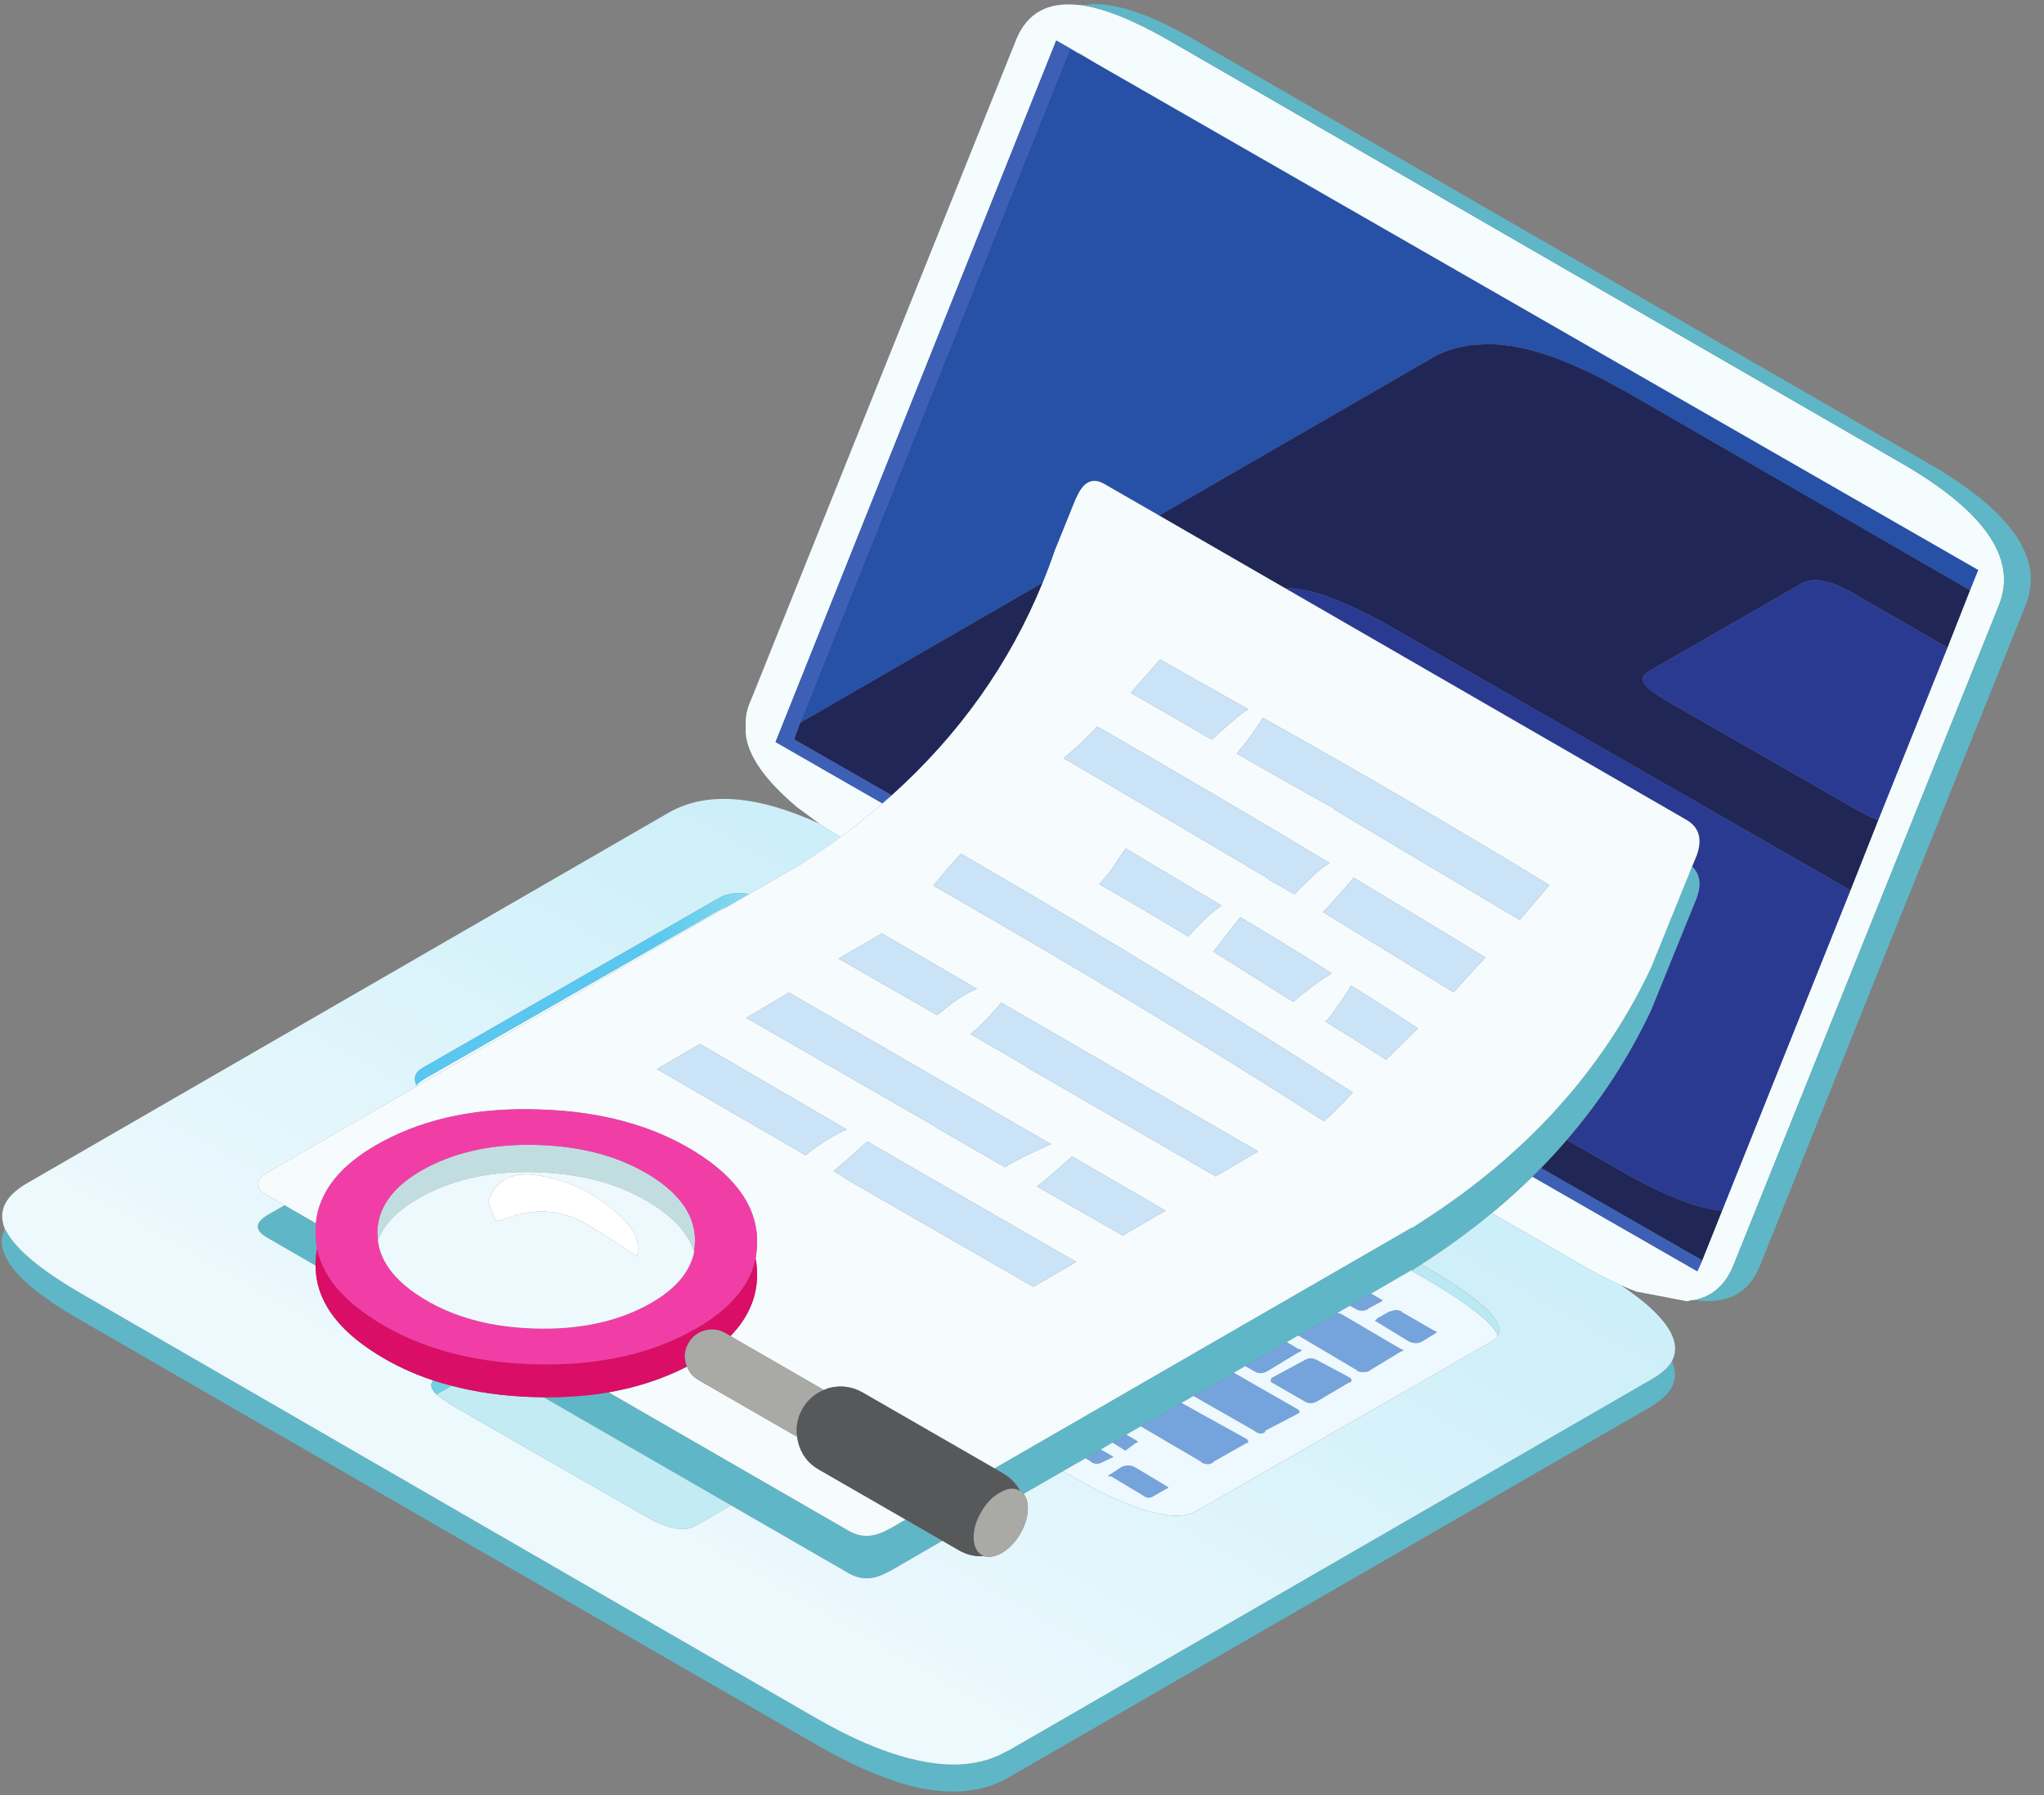
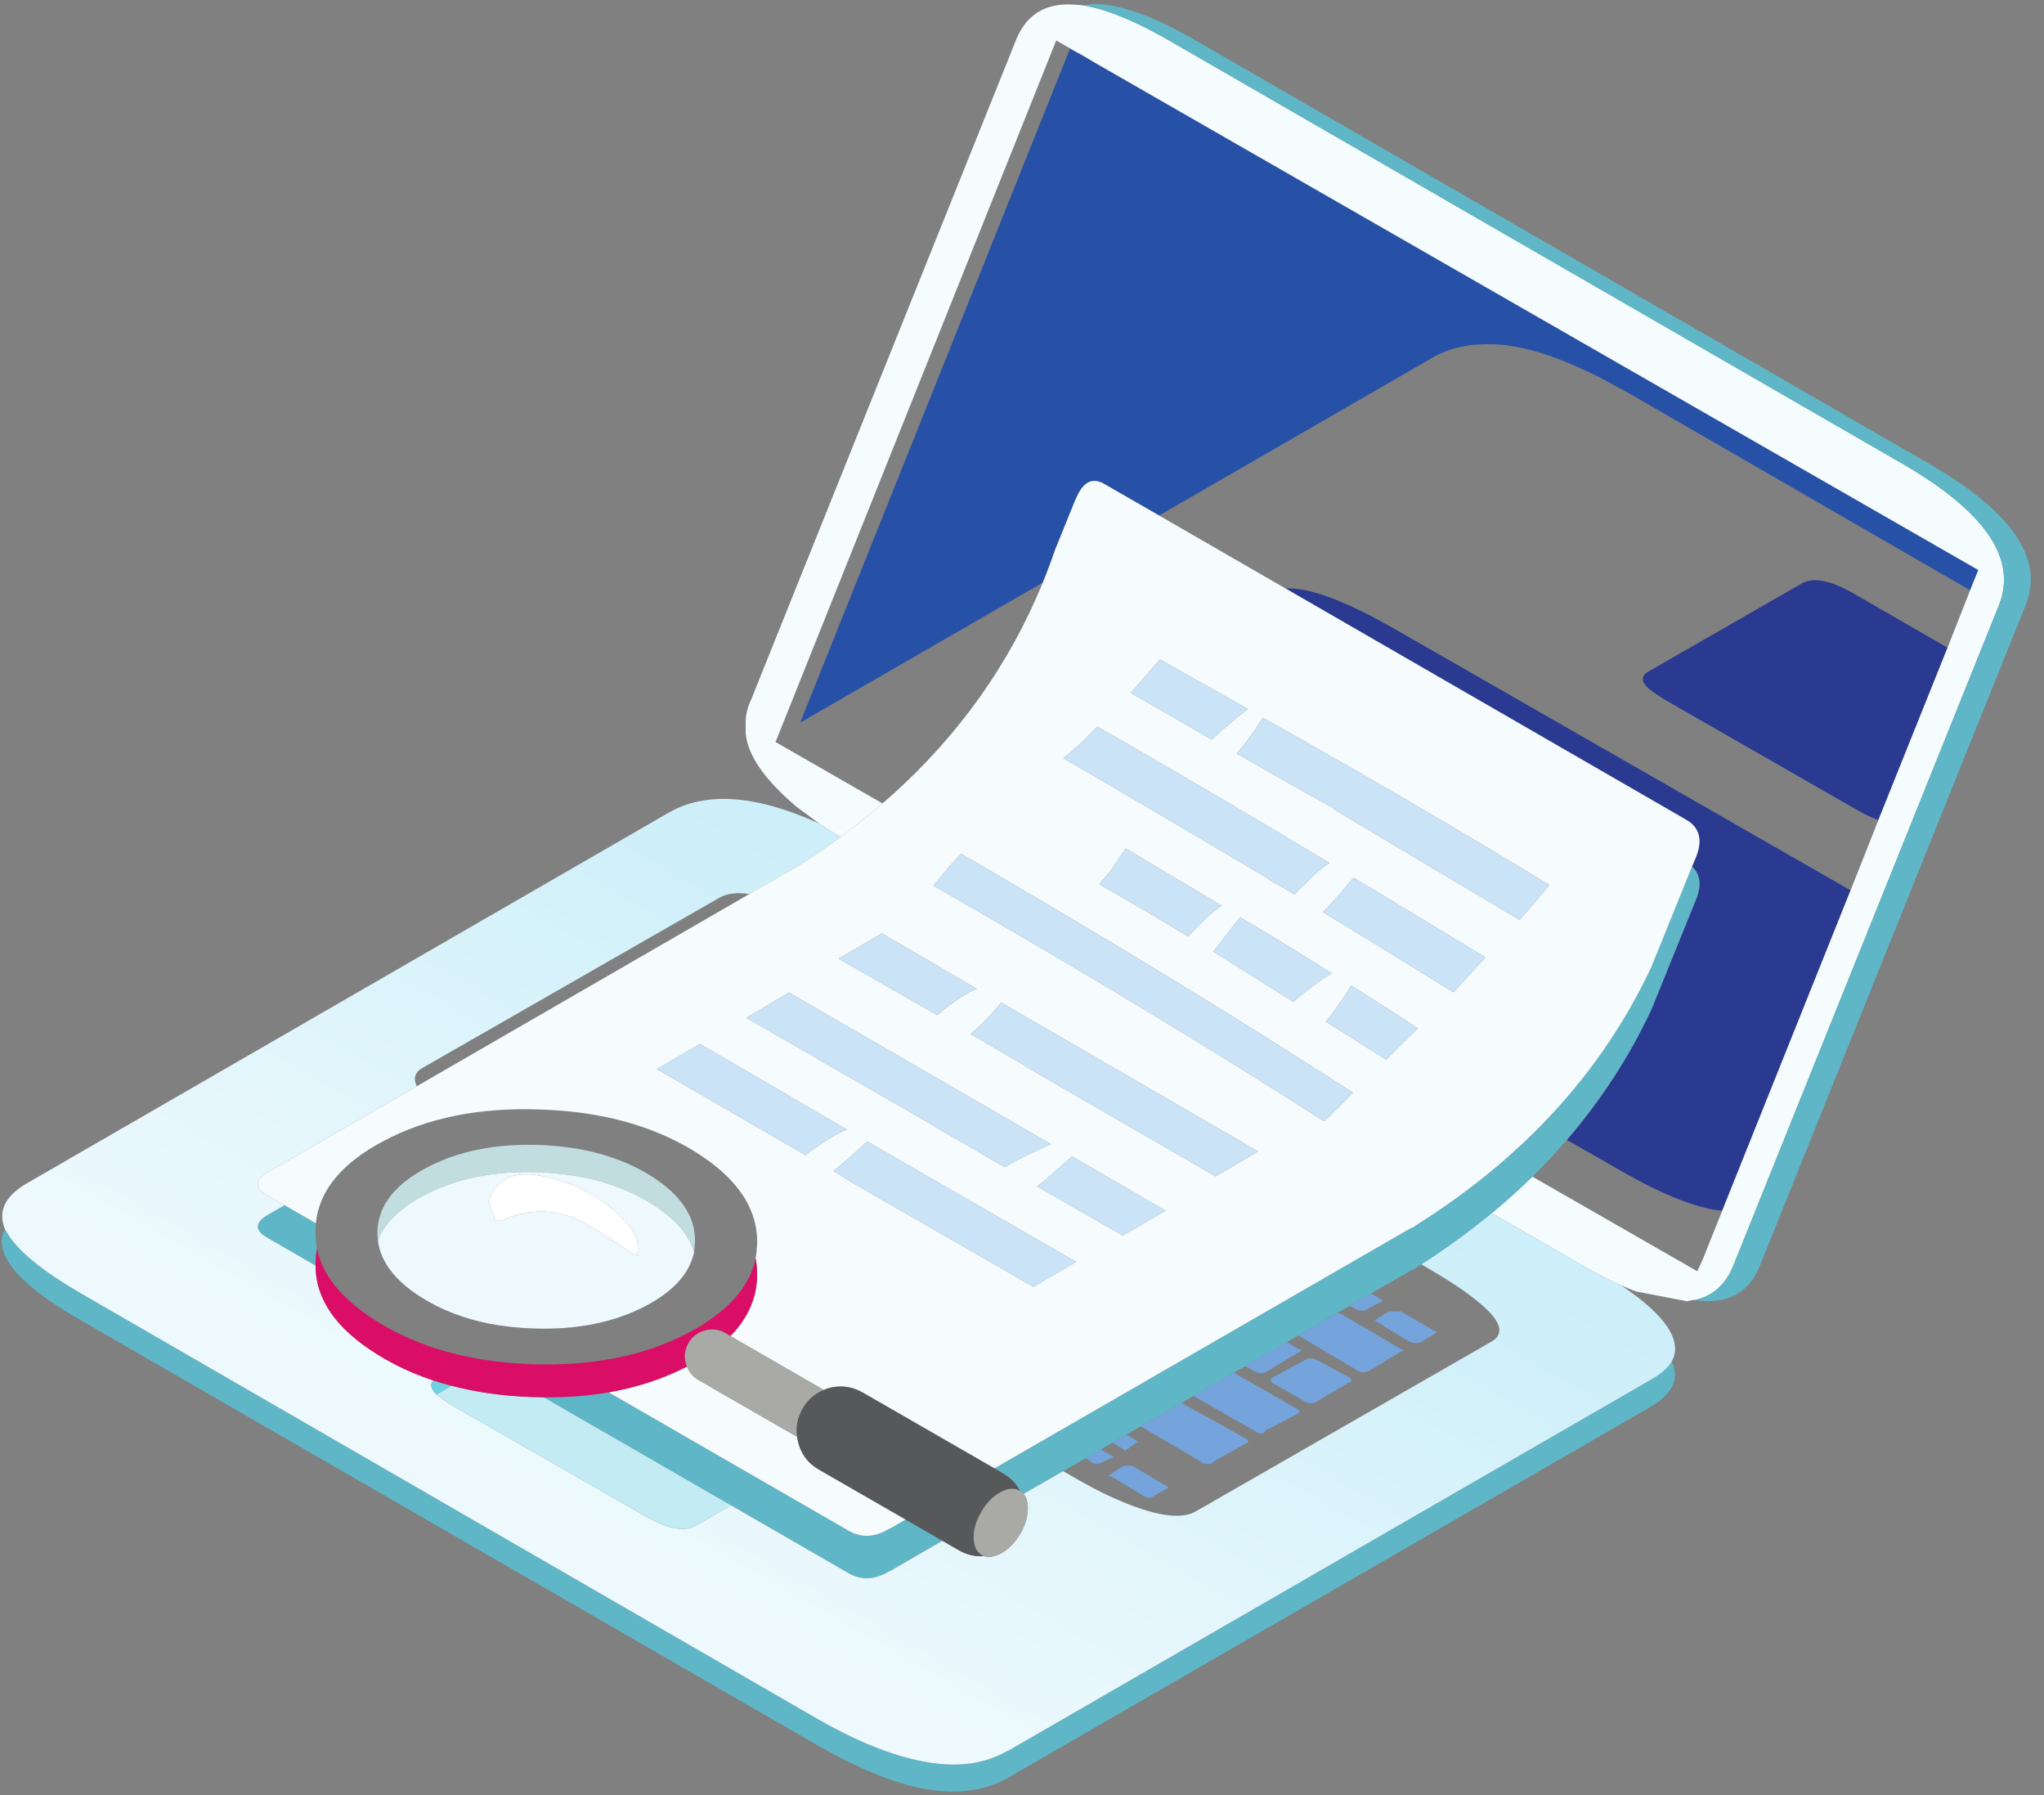
<svg xmlns="http://www.w3.org/2000/svg" xmlns:xlink="http://www.w3.org/1999/xlink" height="306.3" preserveAspectRatio="xMidYMid meet" version="1.0" viewBox="-0.3 -0.7 348.8 306.3" width="348.8" zoomAndPan="magnify">
  <rect x="-0.3" y="-0.7" width="348.8" height="306.3" fill="#808080" stroke="none" />
  <defs>
    <clipPath id="a">
      <path d="M 0 135 L 286 135 L 286 301 L 0 301 Z M 0 135" />
    </clipPath>
    <clipPath id="b">
      <path d="M 255.293 227.199 C 256.094 225.863 255.078 224.016 252.242 221.648 C 250.176 219.883 247.094 217.816 242.992 215.449 L 242.242 215.023 C 246.527 212.277 250.539 209.359 254.27 206.273 L 269.395 215 C 271.895 216.465 274.211 217.664 276.344 218.598 C 283.977 223.73 286.859 228.047 284.992 231.547 C 284.328 232.684 283.16 233.715 281.492 234.648 L 171.742 298 L 171.645 298 C 167.211 300.598 161.695 301.047 155.094 299.348 C 150.328 298.184 144.961 295.883 138.992 292.449 L 13.742 220.098 C 6.812 216.098 2.492 212.531 0.793 209.398 C 0.727 209.297 0.645 209.164 0.543 209 C -0.156 207.297 -0.074 205.73 0.793 204.297 C 1.461 203.23 2.562 202.23 4.094 201.297 L 113.895 137.898 C 120.262 134.297 128.793 134.934 139.492 139.797 C 140.617 140.582 141.836 141.348 143.145 142.098 C 140.945 143.711 138.66 145.277 136.293 146.797 L 127.57 151.824 C 125.426 151.52 123.734 151.73 122.492 152.449 L 71.793 181.5 C 70.559 182.199 70.211 183.184 70.742 184.449 C 70.77 184.504 70.797 184.562 70.82 184.625 L 45.695 199.148 C 43.195 200.516 43.027 201.848 45.195 203.148 L 48.27 204.922 L 45.695 206.398 C 43.195 207.766 43.027 209.098 45.195 210.398 L 53.543 215.223 C 53.562 220.965 57.062 226.004 64.043 230.348 C 66.98 232.184 70.18 233.676 73.645 234.824 C 73.031 235.48 73.215 236.273 74.195 237.199 C 74.828 237.73 75.762 238.383 76.992 239.148 L 109.945 258.047 C 113.609 260.113 116.379 260.664 118.242 259.699 L 124.445 256.125 L 144.492 267.699 C 146.66 268.965 148.961 268.863 151.395 267.398 L 151.492 267.398 L 160.52 262.172 L 163.344 263.797 C 164.676 264.566 166.094 264.898 167.594 264.797 C 168.395 265.066 169.359 264.914 170.492 264.348 C 171.762 263.648 172.844 262.566 173.742 261.098 C 174.645 259.566 175.094 258.066 175.094 256.598 C 175.094 255.535 174.852 254.727 174.367 254.172 L 181.117 250.297 L 181.742 250.648 C 183.844 251.883 185.812 252.965 187.645 253.898 C 195.477 257.699 200.828 258.797 203.691 257.199 L 254.293 228.148 C 254.793 227.848 255.129 227.531 255.293 227.199" />
    </clipPath>
    <clipPath id="d">
      <path d="M 70 151 L 256 151 L 256 228 L 70 228 Z M 70 151" />
    </clipPath>
    <clipPath id="e">
-       <path d="M 70.742 184.449 C 70.211 183.184 70.559 182.199 71.793 181.5 L 122.492 152.449 C 123.734 151.73 125.426 151.52 127.57 151.824 L 123.82 154 C 123.332 154.133 122.891 154.316 122.492 154.547 L 71.793 183.547 C 71.359 183.848 71.012 184.148 70.742 184.449 Z M 242.242 215.023 L 242.992 215.449 C 247.094 217.816 250.176 219.883 252.242 221.648 C 255.078 224.016 256.094 225.863 255.293 227.199 C 254.895 226.164 253.879 225 252.242 223.699 C 250.176 221.934 247.094 219.863 242.992 217.5 L 240.492 216.047 L 240.594 216 L 240.742 216 L 242.043 215.148 C 242.109 215.105 242.18 215.062 242.242 215.023" />
-     </clipPath>
+       </clipPath>
    <clipPath id="g">
      <path d="M 73 234 L 77 234 L 77 238 L 73 238 Z M 73 234" />
    </clipPath>
    <clipPath id="h">
      <path d="M 76.742 235.723 L 74.195 237.199 C 73.215 236.273 73.031 235.48 73.645 234.824 C 74.652 235.156 75.684 235.457 76.742 235.723" />
    </clipPath>
    <linearGradient gradientTransform="scale(137.144) rotate(-59.976 2.148 .325)" gradientUnits="userSpaceOnUse" id="c" x1="-.546" x2="1.554" xlink:actuate="onLoad" xlink:show="other" xlink:type="simple" y1="0" y2="0">
      <stop offset="0" stop-color="#edf9fd" />
      <stop offset=".25" stop-color="#edf9fd" />
      <stop offset=".281" stop-color="#edf9fd" />
      <stop offset=".297" stop-color="#edf9fd" />
      <stop offset=".305" stop-color="#edf9fd" />
      <stop offset=".313" stop-color="#ecf9fd" />
      <stop offset=".32" stop-color="#ecf9fd" />
      <stop offset=".328" stop-color="#ebf9fd" />
      <stop offset=".336" stop-color="#eaf8fd" />
      <stop offset=".344" stop-color="#eaf8fd" />
      <stop offset=".352" stop-color="#e9f8fd" />
      <stop offset=".359" stop-color="#e9f8fd" />
      <stop offset=".367" stop-color="#e8f8fd" />
      <stop offset=".371" stop-color="#e8f7fd" />
      <stop offset=".375" stop-color="#e7f7fd" />
      <stop offset=".383" stop-color="#e7f7fd" />
      <stop offset=".387" stop-color="#e6f7fc" />
      <stop offset=".391" stop-color="#e6f7fc" />
      <stop offset=".398" stop-color="#e5f7fc" />
      <stop offset=".406" stop-color="#e5f6fc" />
      <stop offset=".422" stop-color="#e4f6fc" />
      <stop offset=".43" stop-color="#e3f6fc" />
      <stop offset=".438" stop-color="#e3f6fc" />
      <stop offset=".445" stop-color="#e2f6fc" />
      <stop offset=".453" stop-color="#e2f5fc" />
      <stop offset=".461" stop-color="#e1f5fc" />
      <stop offset=".465" stop-color="#e0f5fc" />
      <stop offset=".469" stop-color="#e0f5fc" />
      <stop offset=".477" stop-color="#dff5fc" />
      <stop offset=".484" stop-color="#dff5fb" />
      <stop offset=".492" stop-color="#def4fb" />
      <stop offset=".5" stop-color="#def4fb" />
      <stop offset=".508" stop-color="#ddf4fb" />
      <stop offset=".516" stop-color="#dcf4fb" />
      <stop offset=".523" stop-color="#dcf4fb" />
      <stop offset=".531" stop-color="#dbf3fb" />
      <stop offset=".539" stop-color="#dbf3fb" />
      <stop offset=".543" stop-color="#daf3fb" />
      <stop offset=".547" stop-color="#d9f3fb" />
      <stop offset=".551" stop-color="#d9f3fa" />
      <stop offset=".555" stop-color="#d9f3fa" />
      <stop offset=".559" stop-color="#d8f2fa" />
      <stop offset=".563" stop-color="#d8f2fa" />
      <stop offset=".57" stop-color="#d7f2fa" />
      <stop offset=".578" stop-color="#d7f2fa" />
      <stop offset=".586" stop-color="#d6f2fa" />
      <stop offset=".594" stop-color="#d6f2fa" />
      <stop offset=".602" stop-color="#d5f1fa" />
      <stop offset=".609" stop-color="#d4f1fa" />
      <stop offset=".617" stop-color="#d4f1f9" />
      <stop offset=".621" stop-color="#d3f1f9" />
      <stop offset=".625" stop-color="#d2f1f9" />
      <stop offset=".641" stop-color="#d2f0f9" />
      <stop offset=".645" stop-color="#d2f0f9" />
      <stop offset=".648" stop-color="#d1f0f9" />
      <stop offset=".656" stop-color="#d1f0f9" />
      <stop offset=".664" stop-color="#d0f0f9" />
      <stop offset=".672" stop-color="#d0f0f9" />
      <stop offset=".68" stop-color="#cfeff9" />
      <stop offset=".688" stop-color="#cfeff9" />
      <stop offset=".703" stop-color="#ceeff9" />
      <stop offset=".711" stop-color="#cdeff9" />
      <stop offset=".719" stop-color="#cdeff9" />
      <stop offset=".75" stop-color="#cceff9" />
      <stop offset="1" stop-color="#cceef9" />
    </linearGradient>
    <linearGradient gradientTransform="matrix(184.425 .025 0 184.425 71.181 189.428)" gradientUnits="userSpaceOnUse" id="f" x1="-.005" x2="1.003" xlink:actuate="onLoad" xlink:show="other" xlink:type="simple" y1="0" y2="0">
      <stop offset="0" stop-color="#59c7f0" />
      <stop offset=".125" stop-color="#59c7f0" />
      <stop offset=".188" stop-color="#59c7f0" />
      <stop offset=".203" stop-color="#59c7f0" />
      <stop offset=".211" stop-color="#59c7f0" />
      <stop offset=".215" stop-color="#5ac8f0" />
      <stop offset=".219" stop-color="#5bc9ef" />
      <stop offset=".223" stop-color="#5cc9f0" />
      <stop offset=".227" stop-color="#5dcaf0" />
      <stop offset=".23" stop-color="#5fcbf0" />
      <stop offset=".234" stop-color="#61ccf0" />
      <stop offset=".238" stop-color="#63cdef" />
      <stop offset=".242" stop-color="#65cdef" />
      <stop offset=".246" stop-color="#67ceef" />
      <stop offset=".25" stop-color="#69cfef" />
      <stop offset=".254" stop-color="#6bcfef" />
      <stop offset=".258" stop-color="#6dd0ef" />
      <stop offset=".262" stop-color="#70d1ef" />
      <stop offset=".266" stop-color="#72d1ee" />
      <stop offset=".27" stop-color="#74d2ee" />
      <stop offset=".273" stop-color="#77d3ee" />
      <stop offset=".277" stop-color="#79d4ee" />
      <stop offset=".281" stop-color="#7cd4ee" />
      <stop offset=".285" stop-color="#7fd5ee" />
      <stop offset=".289" stop-color="#82d6ee" />
      <stop offset=".293" stop-color="#84d7ee" />
      <stop offset=".297" stop-color="#87d8ee" />
      <stop offset=".301" stop-color="#8ad9ef" />
      <stop offset=".305" stop-color="#8ddaef" />
      <stop offset=".309" stop-color="#90dbef" />
      <stop offset=".313" stop-color="#93dcef" />
      <stop offset=".316" stop-color="#96ddef" />
      <stop offset=".32" stop-color="#9adeef" />
      <stop offset=".324" stop-color="#9ddff0" />
      <stop offset=".328" stop-color="#a0e0f0" />
      <stop offset=".332" stop-color="#a3e1f1" />
      <stop offset=".336" stop-color="#a7e2f1" />
      <stop offset=".34" stop-color="#a9e3f1" />
      <stop offset=".344" stop-color="#ace4f1" />
      <stop offset=".348" stop-color="#b0e5f1" />
      <stop offset=".352" stop-color="#b3e6f1" />
      <stop offset=".355" stop-color="#b7e7f2" />
      <stop offset=".359" stop-color="#bae8f3" />
      <stop offset=".375" stop-color="#bae8f3" />
      <stop offset=".5" stop-color="#bae8f3" />
      <stop offset="1" stop-color="#bae8f3" />
    </linearGradient>
  </defs>
  <g>
    <g>
-       <path d="M 290.191 214.348 L 262.668 198.574 C 264.199 197.008 265.664 195.41 267.066 193.773 L 275.594 198.648 C 277.727 199.883 279.691 200.949 281.492 201.848 C 286.562 204.316 290.594 205.648 293.594 205.848 Z M 177.645 98.699 C 171.984 112.543 163.395 124.645 151.867 135 L 135.195 125.449 L 136.242 122.598 Z M 335.895 100 L 332.043 109.797 L 315.645 100.348 C 311.941 98.281 309.145 97.766 307.242 98.797 L 280.941 113.898 C 279.742 114.633 279.742 115.566 280.941 116.699 C 281.578 117.23 282.512 117.883 283.742 118.648 L 316.691 137.547 C 317.992 138.281 319.176 138.832 320.242 139.199 L 315.492 151.199 L 238.293 106.949 C 229.531 101.883 223.125 99.465 219.066 99.699 L 197.492 87.25 L 244.191 60.297 C 245.992 59.266 247.941 58.598 250.043 58.297 C 250.645 58.164 251.262 58.098 251.895 58.098 C 253.793 57.93 255.844 58.031 258.043 58.398 C 261.512 59 265.312 60.25 269.441 62.148 C 271.477 63.047 273.594 64.133 275.793 65.398 C 276.129 65.566 276.492 65.75 276.895 65.949 L 335.895 100" fill="#202756" fill-rule="evenodd" />
-     </g>
+       </g>
    <g>
      <path d="M 177.645 98.699 L 136.242 122.598 L 182.293 7.598 L 182.492 7.75 L 186.543 10 L 337.293 96.547 L 335.895 100 L 276.895 65.949 C 276.492 65.75 276.129 65.566 275.793 65.398 C 273.594 64.133 271.477 63.047 269.441 62.148 C 265.312 60.25 261.512 59 258.043 58.398 C 255.844 58.031 253.793 57.93 251.895 58.098 C 251.262 58.098 250.645 58.164 250.043 58.297 C 247.941 58.598 245.992 59.266 244.191 60.297 L 197.492 87.25 L 188.191 81.898 C 186.16 80.699 184.562 81.465 183.395 84.199 L 183.293 84.348 L 179.691 93.25 C 179.062 95.098 178.379 96.914 177.645 98.699" fill="#2750a7" fill-rule="evenodd" />
    </g>
    <g>
      <path d="M 332.043 109.797 L 320.242 139.199 C 319.176 138.832 317.992 138.281 316.691 137.547 L 283.742 118.648 C 282.512 117.883 281.578 117.23 280.941 116.699 C 279.742 115.566 279.742 114.633 280.941 113.898 L 307.242 98.797 C 309.145 97.766 311.941 98.281 315.645 100.348 Z M 315.492 151.199 L 293.594 205.848 C 290.594 205.648 286.562 204.316 281.492 201.848 C 279.691 200.949 277.727 199.883 275.594 198.648 L 267.066 193.773 C 272.914 186.988 277.723 179.582 281.492 171.547 L 289.242 152.449 C 290.059 150.172 289.793 148.406 288.441 147.148 L 289.242 145.199 C 290.211 142.5 289.66 140.516 287.594 139.25 L 219.066 99.699 C 223.125 99.465 229.531 101.883 238.293 106.949 L 315.492 151.199" fill="#2b3a91" fill-rule="evenodd" />
    </g>
    <g>
      <path d="M 288.844 221.098 C 288.777 221.098 288.691 221.098 288.594 221.098 C 288.426 221.133 288.242 221.164 288.043 221.199 C 287.941 221.199 287.859 221.23 287.793 221.297 C 287.691 221.297 287.609 221.297 287.543 221.297 L 278.895 219.648 C 278.727 219.547 278.512 219.465 278.242 219.398 L 276.344 218.598 C 274.211 217.664 271.895 216.465 269.395 215 L 254.27 206.273 C 256.695 204.266 259.004 202.191 261.191 200.047 L 289.344 216.199 L 290.191 214.348 L 293.594 205.848 L 315.492 151.199 L 320.242 139.199 L 332.043 109.797 L 335.895 100 L 337.293 96.547 L 186.543 10 L 183.793 8.348 L 183.691 8.348 L 179.941 6.199 L 132.043 125.898 L 150.293 136.375 C 148.02 138.352 145.637 140.258 143.145 142.098 C 141.836 141.348 140.617 140.582 139.492 139.797 L 135.695 137 C 130.16 132.332 127.242 128.113 126.945 124.348 C 126.945 124.316 126.945 124.266 126.945 124.199 C 126.945 123.863 126.945 123.566 126.945 123.297 C 126.945 123 126.945 122.699 126.945 122.398 C 126.977 121.164 127.277 119.949 127.844 118.75 L 173.191 5.848 C 175.062 1.48 178.562 -0.418 183.691 0.148 C 183.926 0.148 184.16 0.164 184.395 0.199 C 188.328 0.797 193.262 2.797 199.191 6.199 L 324.395 78.449 C 338.527 86.648 343.992 94.699 340.793 102.598 L 295.395 215.449 C 294.027 218.613 291.844 220.5 288.844 221.098" fill="#f5fcfe" fill-rule="evenodd" />
    </g>
    <g>
      <path d="M 124.445 256.125 L 92.492 237.699 C 96.391 237.73 100.082 237.445 103.57 236.848 L 144.492 260.449 C 146.66 261.715 148.961 261.613 151.395 260.148 L 151.492 260.148 L 154.242 258.547 L 160.52 262.172 L 151.492 267.398 L 151.395 267.398 C 148.961 268.863 146.66 268.965 144.492 267.699 Z M 48.27 204.922 L 53.594 208 C 53.57 208.332 53.555 208.664 53.543 209 C 53.512 210.133 53.594 211.23 53.793 212.297 C 53.66 213.031 53.578 213.797 53.543 214.598 C 53.535 214.809 53.535 215.016 53.543 215.223 L 45.195 210.398 C 43.027 209.098 43.195 207.766 45.695 206.398 Z M 284.992 231.547 C 286.328 234.48 285.16 237.047 281.492 239.25 L 171.645 302.648 C 167.211 305.184 161.695 305.633 155.094 304 C 150.328 302.73 144.961 300.383 138.992 296.949 L 13.742 224.699 C 6.777 220.73 2.461 217.164 0.793 214 C -0.172 212.164 -0.258 210.5 0.543 209 C 0.645 209.164 0.727 209.297 0.793 209.398 C 2.492 212.531 6.812 216.098 13.742 220.098 L 138.992 292.449 C 144.961 295.883 150.328 298.184 155.094 299.348 C 161.695 301.047 167.211 300.598 171.645 298 L 171.742 298 L 281.492 234.648 C 283.16 233.715 284.328 232.684 284.992 231.547 Z M 267.066 193.773 C 265.664 195.41 264.199 197.008 262.668 198.574 C 262.188 199.066 261.695 199.559 261.191 200.047 C 259.004 202.191 256.695 204.266 254.27 206.273 C 250.539 209.359 246.527 212.277 242.242 215.023 C 242.18 215.062 242.109 215.105 242.043 215.148 L 240.742 216 L 240.594 216 L 240.492 216.047 L 233.668 220 L 230.043 222.074 L 227.895 223.324 L 221.242 227.148 L 219.293 228.273 L 212.191 232.375 L 210.242 233.5 L 203.367 237.473 L 201.316 238.648 L 194.367 242.648 L 191.895 244.074 L 189.543 245.422 L 187.543 246.598 L 184.941 248.098 L 181.117 250.297 L 174.367 254.172 C 174.211 253.988 174.02 253.828 173.793 253.699 C 173.129 252.434 172.16 251.434 170.895 250.699 L 169.395 249.824 L 240.594 208.75 L 240.742 208.75 L 242.043 207.898 C 244.422 206.379 246.715 204.812 248.918 203.199 C 251.508 201.293 253.984 199.32 256.344 197.273 C 256.883 196.801 257.418 196.324 257.941 195.848 C 259.594 194.363 261.184 192.84 262.719 191.273 C 270.559 183.25 276.816 174.258 281.492 164.297 L 288.441 147.148 C 289.793 148.406 290.059 150.172 289.242 152.449 L 281.492 171.547 C 277.723 179.582 272.914 186.988 267.066 193.773 Z M 184.395 0.199 C 188.895 -0.668 195.344 1.332 203.742 6.199 L 328.941 78.449 C 343.109 86.648 348.578 94.699 345.344 102.598 L 299.941 215.449 C 298.043 220.016 294.344 221.898 288.844 221.098 C 291.844 220.5 294.027 218.613 295.395 215.449 L 340.793 102.598 C 343.992 94.699 338.527 86.648 324.395 78.449 L 199.191 6.199 C 193.262 2.797 188.328 0.797 184.395 0.199" fill="#5fb6c7" fill-rule="evenodd" />
    </g>
    <g>
-       <path d="M 262.668 198.574 L 290.191 214.348 L 289.344 216.199 L 261.191 200.047 C 261.695 199.559 262.188 199.066 262.668 198.574 Z M 136.242 122.598 L 135.195 125.449 L 151.867 135 C 151.352 135.465 150.828 135.922 150.293 136.375 L 132.043 125.898 L 179.941 6.199 L 183.691 8.348 L 182.492 7.75 L 182.293 7.598 L 136.242 122.598" fill="#3d60b6" fill-rule="evenodd" />
-     </g>
-     <g>
-       <path d="M 219.293 228.273 L 221.242 229.449 L 221.395 229.449 C 221.594 229.547 221.742 229.598 221.844 229.598 C 221.742 229.797 221.543 229.949 221.242 230.047 L 215.941 233.25 C 215.176 233.684 214.441 233.684 213.742 233.25 L 212.191 232.375 Z M 222.344 231.348 C 223.012 230.949 223.711 230.949 224.441 231.348 L 230.145 234.398 L 230.344 234.797 C 230.344 234.863 230.277 234.98 230.145 235.148 L 229.941 235.148 L 224.441 238.398 C 223.711 238.797 223.012 238.797 222.344 238.398 L 216.691 235.148 C 216.594 234.98 216.527 234.863 216.492 234.797 C 216.527 234.797 216.594 234.664 216.691 234.398 Z M 199.094 253.047 C 199.094 253.082 199.012 253.164 198.844 253.297 L 198.742 253.297 L 196.645 254.5 C 196.012 254.934 195.41 254.934 194.844 254.5 L 189.344 251.199 C 189.012 251.199 188.828 251.148 188.793 251.047 C 188.828 251.047 188.941 250.98 189.145 250.848 L 191.145 249.547 C 191.941 249.25 192.645 249.25 193.242 249.547 Z M 244.992 226.547 C 244.895 226.582 244.742 226.684 244.543 226.848 L 242.242 228.25 C 241.578 228.547 240.859 228.516 240.094 228.148 L 234.691 224.848 C 234.527 224.75 234.395 224.664 234.293 224.598 C 234.395 224.598 234.527 224.48 234.691 224.25 L 236.793 223.047 L 236.992 223.047 C 237.629 222.75 238.277 222.75 238.941 223.047 L 238.742 223.047 L 244.293 226.25 C 244.66 226.449 244.895 226.547 244.992 226.547 Z M 227.895 223.324 C 228.184 223.344 228.449 223.422 228.691 223.547 L 238.742 229.449 L 239.191 229.598 C 239.191 229.73 239.043 229.832 238.742 229.898 L 233.293 233.199 L 233.441 233.199 C 232.645 233.465 231.926 233.465 231.293 233.199 L 231.293 233.098 L 221.242 227.148 Z M 230.043 222.074 L 233.668 220 L 235.594 221.098 C 235.594 221.23 235.512 221.332 235.344 221.398 L 233.094 222.598 L 233.242 222.598 C 232.477 223.031 231.727 223.031 230.992 222.598 Z M 203.367 237.473 L 210.242 233.5 L 221.242 239.797 C 221.379 239.965 221.441 240.066 221.441 240.098 C 221.477 240.164 221.512 240.199 221.543 240.199 C 221.477 240.199 221.379 240.281 221.242 240.449 L 215.594 243.398 L 215.594 243.598 C 215.062 244.031 214.441 243.965 213.742 243.398 Z M 194.367 242.648 L 201.316 238.648 L 212.492 244.848 C 212.629 244.98 212.691 245.133 212.691 245.297 C 212.691 245.398 212.629 245.48 212.492 245.547 L 212.492 245.449 L 206.742 248.699 L 206.742 248.797 C 206.176 249.199 205.492 249.199 204.691 248.797 L 204.691 248.699 Z M 189.543 245.422 L 191.895 244.074 L 193.543 245 C 193.711 245.199 193.859 245.297 193.992 245.297 C 193.859 245.398 193.727 245.449 193.594 245.449 L 193.543 245.449 L 191.742 246.797 Z M 187.543 246.598 L 189.742 247.848 L 187.941 248.699 C 187.879 248.766 187.777 248.816 187.645 248.848 C 187.145 249.113 186.578 249.098 185.941 248.797 L 185.941 248.699 L 184.941 248.098 L 187.543 246.598" fill="#75a3dc" fill-rule="evenodd" />
-     </g>
-     <g>
-       <path d="M 123.82 154 L 70.82 184.625 C 70.797 184.562 70.77 184.504 70.742 184.449 C 71.012 184.148 71.359 183.848 71.793 183.547 L 122.492 154.547 C 122.891 154.316 123.332 154.133 123.82 154 Z M 244.992 226.547 C 244.895 226.547 244.66 226.449 244.293 226.25 L 238.742 223.047 L 238.941 223.047 C 238.277 222.75 237.629 222.75 236.992 223.047 L 236.793 223.047 L 234.691 224.25 C 234.527 224.48 234.395 224.598 234.293 224.598 C 234.395 224.664 234.527 224.75 234.691 224.848 L 240.094 228.148 C 240.859 228.516 241.578 228.547 242.242 228.25 L 244.543 226.848 C 244.742 226.684 244.895 226.582 244.992 226.547 Z M 199.094 253.047 L 193.242 249.547 C 192.645 249.25 191.941 249.25 191.145 249.547 L 189.145 250.848 C 188.941 250.98 188.828 251.047 188.793 251.047 C 188.828 251.148 189.012 251.199 189.344 251.199 L 194.844 254.5 C 195.41 254.934 196.012 254.934 196.645 254.5 L 198.742 253.297 L 198.844 253.297 C 199.012 253.164 199.094 253.082 199.094 253.047 Z M 222.344 231.348 L 216.691 234.398 C 216.594 234.664 216.527 234.797 216.492 234.797 C 216.527 234.863 216.594 234.98 216.691 235.148 L 222.344 238.398 C 223.012 238.797 223.711 238.797 224.441 238.398 L 229.941 235.148 L 230.145 235.148 C 230.277 234.98 230.344 234.863 230.344 234.797 L 230.145 234.398 L 224.441 231.348 C 223.711 230.949 223.012 230.949 222.344 231.348 Z M 210.242 233.5 L 212.191 232.375 L 213.742 233.25 C 214.441 233.684 215.176 233.684 215.941 233.25 L 221.242 230.047 C 221.543 229.949 221.742 229.797 221.844 229.598 C 221.742 229.598 221.594 229.547 221.395 229.449 L 221.242 229.449 L 219.293 228.273 L 221.242 227.148 L 231.293 233.098 L 231.293 233.199 C 231.926 233.465 232.645 233.465 233.441 233.199 L 233.293 233.199 L 238.742 229.898 C 239.043 229.832 239.191 229.73 239.191 229.598 L 238.742 229.449 L 228.691 223.547 C 228.449 223.422 228.184 223.344 227.895 223.324 L 230.043 222.074 L 230.992 222.598 C 231.727 223.031 232.477 223.031 233.242 222.598 L 233.094 222.598 L 235.344 221.398 C 235.512 221.332 235.594 221.23 235.594 221.098 L 233.668 220 L 240.492 216.047 L 242.992 217.5 C 247.094 219.863 250.176 221.934 252.242 223.699 C 253.879 225 254.895 226.164 255.293 227.199 C 255.129 227.531 254.793 227.848 254.293 228.148 L 203.691 257.199 C 200.828 258.797 195.477 257.699 187.645 253.898 C 185.812 252.965 183.844 251.883 181.742 250.648 L 181.117 250.297 L 184.941 248.098 L 185.941 248.699 L 185.941 248.797 C 186.578 249.098 187.145 249.113 187.645 248.848 C 187.777 248.816 187.879 248.766 187.941 248.699 L 189.742 247.848 L 187.543 246.598 L 189.543 245.422 L 191.742 246.797 L 193.543 245.449 L 193.594 245.449 C 193.727 245.449 193.859 245.398 193.992 245.297 C 193.859 245.297 193.711 245.199 193.543 245 L 191.895 244.074 L 194.367 242.648 L 204.691 248.699 L 204.691 248.797 C 205.492 249.199 206.176 249.199 206.742 248.797 L 206.742 248.699 L 212.492 245.449 L 212.492 245.547 C 212.629 245.48 212.691 245.398 212.691 245.297 C 212.691 245.133 212.629 244.98 212.492 244.848 L 201.316 238.648 L 203.367 237.473 L 213.742 243.398 C 214.441 243.965 215.062 244.031 215.594 243.598 L 215.594 243.398 L 221.242 240.449 C 221.379 240.281 221.477 240.199 221.543 240.199 C 221.512 240.199 221.477 240.164 221.441 240.098 C 221.441 240.066 221.379 239.965 221.242 239.797 L 210.242 233.5" fill="#edf9fe" fill-rule="evenodd" />
-     </g>
+       </g>
+     <g>
+       <path d="M 219.293 228.273 L 221.242 229.449 L 221.395 229.449 C 221.594 229.547 221.742 229.598 221.844 229.598 C 221.742 229.797 221.543 229.949 221.242 230.047 L 215.941 233.25 C 215.176 233.684 214.441 233.684 213.742 233.25 L 212.191 232.375 Z M 222.344 231.348 C 223.012 230.949 223.711 230.949 224.441 231.348 L 230.145 234.398 L 230.344 234.797 C 230.344 234.863 230.277 234.98 230.145 235.148 L 229.941 235.148 L 224.441 238.398 C 223.711 238.797 223.012 238.797 222.344 238.398 L 216.691 235.148 C 216.594 234.98 216.527 234.863 216.492 234.797 C 216.527 234.797 216.594 234.664 216.691 234.398 Z M 199.094 253.047 C 199.094 253.082 199.012 253.164 198.844 253.297 L 198.742 253.297 L 196.645 254.5 C 196.012 254.934 195.41 254.934 194.844 254.5 L 189.344 251.199 C 189.012 251.199 188.828 251.148 188.793 251.047 C 188.828 251.047 188.941 250.98 189.145 250.848 L 191.145 249.547 C 191.941 249.25 192.645 249.25 193.242 249.547 Z M 244.992 226.547 C 244.895 226.582 244.742 226.684 244.543 226.848 L 242.242 228.25 C 241.578 228.547 240.859 228.516 240.094 228.148 L 234.691 224.848 C 234.527 224.75 234.395 224.664 234.293 224.598 C 234.395 224.598 234.527 224.48 234.691 224.25 L 236.793 223.047 L 236.992 223.047 L 238.742 223.047 L 244.293 226.25 C 244.66 226.449 244.895 226.547 244.992 226.547 Z M 227.895 223.324 C 228.184 223.344 228.449 223.422 228.691 223.547 L 238.742 229.449 L 239.191 229.598 C 239.191 229.73 239.043 229.832 238.742 229.898 L 233.293 233.199 L 233.441 233.199 C 232.645 233.465 231.926 233.465 231.293 233.199 L 231.293 233.098 L 221.242 227.148 Z M 230.043 222.074 L 233.668 220 L 235.594 221.098 C 235.594 221.23 235.512 221.332 235.344 221.398 L 233.094 222.598 L 233.242 222.598 C 232.477 223.031 231.727 223.031 230.992 222.598 Z M 203.367 237.473 L 210.242 233.5 L 221.242 239.797 C 221.379 239.965 221.441 240.066 221.441 240.098 C 221.477 240.164 221.512 240.199 221.543 240.199 C 221.477 240.199 221.379 240.281 221.242 240.449 L 215.594 243.398 L 215.594 243.598 C 215.062 244.031 214.441 243.965 213.742 243.398 Z M 194.367 242.648 L 201.316 238.648 L 212.492 244.848 C 212.629 244.98 212.691 245.133 212.691 245.297 C 212.691 245.398 212.629 245.48 212.492 245.547 L 212.492 245.449 L 206.742 248.699 L 206.742 248.797 C 206.176 249.199 205.492 249.199 204.691 248.797 L 204.691 248.699 Z M 189.543 245.422 L 191.895 244.074 L 193.543 245 C 193.711 245.199 193.859 245.297 193.992 245.297 C 193.859 245.398 193.727 245.449 193.594 245.449 L 193.543 245.449 L 191.742 246.797 Z M 187.543 246.598 L 189.742 247.848 L 187.941 248.699 C 187.879 248.766 187.777 248.816 187.645 248.848 C 187.145 249.113 186.578 249.098 185.941 248.797 L 185.941 248.699 L 184.941 248.098 L 187.543 246.598" fill="#75a3dc" fill-rule="evenodd" />
+     </g>
+     <g>
+       </g>
    <g clip-path="url(#a)">
      <g clip-path="url(#b)" clip-rule="evenodd">
        <path d="M -72.238 259.301 L 215.039 425.324 L 359.102 176.047 L 71.82 10.023 Z M -72.238 259.301" fill="url(#c)" />
      </g>
    </g>
    <g clip-path="url(#d)">
      <g clip-path="url(#e)" clip-rule="evenodd">
        <path d="M 70.211 151.496 L 70.211 227.199 L 256.094 227.223 L 256.094 151.52 Z M 70.211 151.496" fill="url(#f)" />
      </g>
    </g>
    <g>
      <path d="M 92.492 237.699 L 124.445 256.125 L 118.242 259.699 C 116.379 260.664 113.609 260.113 109.945 258.047 L 76.992 239.148 C 75.762 238.383 74.828 237.73 74.195 237.199 L 76.742 235.723 C 80.949 236.832 85.516 237.477 90.445 237.648 C 91.133 237.672 91.816 237.691 92.492 237.699" fill="#c2ebf4" fill-rule="evenodd" />
    </g>
    <g clip-path="url(#g)">
      <g clip-path="url(#h)" clip-rule="evenodd">
        <path d="M 73.031 234.816 L 73.027 237.199 L 76.742 237.207 L 76.75 234.824 Z M 73.031 234.816" fill="#71d0e2" />
      </g>
    </g>
    <g>
      <path d="M 236.242 180.098 C 238.012 178.332 239.812 176.547 241.645 174.75 C 237.977 172.316 234.176 169.883 230.242 167.449 C 229.676 168.48 228.895 169.664 227.895 171 C 227.262 172 226.594 172.863 225.895 173.598 C 229.426 175.766 232.879 177.934 236.242 180.098 Z M 154.242 258.547 L 151.492 260.148 L 151.395 260.148 C 148.961 261.613 146.66 261.715 144.492 260.449 L 103.57 236.848 C 108.43 236 112.887 234.531 116.945 232.449 C 117.312 233.449 117.961 234.215 118.895 234.75 L 135.742 244.449 C 135.777 244.75 135.828 245.047 135.895 245.348 C 136.426 247.414 137.594 248.965 139.395 250 Z M 170.543 170.348 C 169.906 171.145 169.219 171.934 168.469 172.723 C 168.062 173.156 167.637 173.59 167.195 174.023 C 166.938 174.281 166.672 174.539 166.395 174.797 C 166.027 175.133 165.66 175.434 165.293 175.699 L 174.992 181.348 L 174.941 181.398 L 207.145 200 L 214.395 195.75 Z M 159.195 191.449 L 159.145 191.5 L 166.418 195.672 C 166.504 195.73 166.598 195.781 166.695 195.824 L 166.742 195.848 L 166.77 195.875 L 171.195 198.449 C 172.395 197.684 173.926 196.863 175.793 196 C 176.871 195.488 177.855 195.031 178.742 194.625 C 178.848 194.586 178.945 194.543 179.043 194.5 L 134.344 168.648 L 127.043 172.949 Z M 181.719 197.422 C 180.98 198.074 180.09 198.867 179.043 199.797 C 178.297 200.453 177.547 201.051 176.793 201.598 C 176.746 201.629 176.695 201.66 176.645 201.699 L 191.293 210.098 L 198.594 205.848 L 182.645 196.598 C 182.367 196.844 182.059 197.117 181.719 197.422 Z M 176.043 218.848 L 183.344 214.598 L 147.695 194.047 C 147.484 194.242 147.258 194.449 147.02 194.672 C 146.559 195.086 146.039 195.547 145.469 196.047 C 145.207 196.293 144.93 196.543 144.645 196.797 C 143.609 197.664 142.711 198.434 141.945 199.098 L 143.945 200.297 L 143.895 200.348 Z M 141.219 193.574 L 141.242 193.547 C 142.277 192.914 143.262 192.398 144.195 192 L 119.145 177.398 L 111.793 181.699 L 137.195 196.398 C 138.188 195.535 139.531 194.594 141.219 193.574 Z M 163.695 144.949 C 162.062 146.684 160.492 148.5 158.992 150.398 C 184.094 164.797 206.312 178.199 225.645 190.598 C 227.312 189.098 228.941 187.465 230.543 185.699 C 211.012 173.066 188.727 159.48 163.695 144.949 Z M 166.395 168 L 150.195 158.547 L 142.793 162.848 L 159.645 172.5 C 160.336 171.898 161.012 171.348 161.668 170.848 C 162.207 170.438 162.73 170.062 163.242 169.723 C 164.355 168.984 165.406 168.41 166.395 168 Z M 215.191 121.75 C 214.395 123.082 213.293 124.664 211.895 126.5 C 211.426 127 211.043 127.449 210.742 127.848 C 216.211 131.016 221.727 134.133 227.293 137.199 L 227.293 137.348 C 237.859 143.684 248.441 149.98 259.043 156.25 C 260.711 154.281 262.395 152.297 264.094 150.297 C 248.793 140.965 232.492 131.449 215.191 121.75 Z M 202.492 159.098 C 203.492 157.898 204.777 156.598 206.344 155.199 C 207.012 154.664 207.609 154.199 208.145 153.797 C 202.812 150.633 197.359 147.383 191.793 144.047 C 191.191 144.883 190.41 146.047 189.441 147.547 C 188.676 148.547 187.961 149.414 187.293 150.148 C 192.359 153.047 197.426 156.031 202.492 159.098 Z M 227.895 152.297 C 227.027 153.297 226.211 154.164 225.441 154.898 C 232.812 159.398 240.242 163.965 247.742 168.598 C 249.477 166.633 251.293 164.648 253.191 162.648 C 245.961 158.25 238.461 153.715 230.691 149.047 C 229.926 149.949 228.992 151.031 227.895 152.297 Z M 222.691 149.797 C 224.027 148.398 225.328 147.316 226.594 146.547 C 214.027 138.98 200.812 131.215 186.941 123.25 C 185.176 125.184 183.262 126.98 181.191 128.648 C 192.727 135.383 204.359 142.23 216.094 149.199 L 216.094 149.297 C 217.594 150.133 219.094 151 220.594 151.898 C 221.16 151.266 221.859 150.566 222.691 149.797 Z M 222.844 168.25 C 223.844 167.414 225.211 166.449 226.941 165.348 C 221.844 162.113 216.645 158.934 211.344 155.797 C 210.676 156.598 209.812 157.699 208.742 159.098 C 207.977 160.133 207.312 160.98 206.742 161.648 C 211.277 164.48 215.844 167.348 220.441 170.25 C 221.109 169.547 221.91 168.883 222.844 168.25 Z M 197.645 111.797 C 196.078 113.633 194.41 115.531 192.645 117.5 C 197.312 120.164 201.926 122.832 206.492 125.5 C 207.426 124.598 208.492 123.648 209.691 122.648 C 210.859 121.613 211.859 120.832 212.691 120.297 C 207.691 117.465 202.676 114.633 197.645 111.797 Z M 53.594 208 L 48.27 204.922 L 45.195 203.148 C 43.027 201.848 43.195 200.516 45.695 199.148 L 70.82 184.625 L 123.82 154 L 127.57 151.824 L 136.293 146.797 C 138.66 145.277 140.945 143.711 143.145 142.098 C 145.637 140.258 148.02 138.352 150.293 136.375 C 150.828 135.922 151.352 135.465 151.867 135 C 163.395 124.645 171.984 112.543 177.645 98.699 C 178.379 96.914 179.062 95.098 179.691 93.25 L 183.293 84.348 L 183.395 84.199 C 184.562 81.465 186.16 80.699 188.191 81.898 L 197.492 87.25 L 219.066 99.699 L 287.594 139.25 C 289.66 140.516 290.211 142.5 289.242 145.199 L 288.441 147.148 L 281.492 164.297 C 276.816 174.258 270.559 183.25 262.719 191.273 C 261.184 192.84 259.594 194.363 257.941 195.848 C 257.418 196.324 256.883 196.801 256.344 197.273 C 253.984 199.32 251.508 201.293 248.918 203.199 C 246.715 204.812 244.422 206.379 242.043 207.898 L 240.742 208.75 L 240.594 208.75 L 169.395 249.824 L 146.945 236.898 C 145.145 235.863 143.227 235.598 141.195 236.098 C 140.859 236.199 140.562 236.316 140.293 236.449 L 124.344 227.25 C 127.242 224.281 128.762 220.949 128.895 217.25 C 128.926 216.113 128.844 215.031 128.645 214 C 128.777 213.23 128.859 212.449 128.895 211.648 C 129.094 205.613 125.594 200.348 118.395 195.848 C 111.16 191.348 102.359 188.934 91.992 188.598 C 81.559 188.199 72.594 190 65.094 194 C 57.98 197.773 54.148 202.441 53.594 208" fill="#f6fcfe" fill-rule="evenodd" />
    </g>
    <g>
      <path d="M 236.242 180.098 C 232.879 177.934 229.426 175.766 225.895 173.598 C 226.594 172.863 227.262 172 227.895 171 C 228.895 169.664 229.676 168.48 230.242 167.449 C 234.176 169.883 237.977 172.316 241.645 174.75 C 239.812 176.547 238.012 178.332 236.242 180.098 Z M 141.219 193.574 C 139.531 194.594 138.188 195.535 137.195 196.398 L 111.793 181.699 L 119.145 177.398 L 144.195 192 C 143.262 192.398 142.277 192.914 141.242 193.547 Z M 176.043 218.848 L 143.895 200.348 L 143.945 200.297 L 141.945 199.098 C 142.711 198.434 143.609 197.664 144.645 196.797 C 144.93 196.543 145.207 196.293 145.469 196.047 C 146.039 195.547 146.559 195.086 147.02 194.672 C 147.258 194.449 147.484 194.242 147.695 194.047 L 183.344 214.598 Z M 181.719 197.422 C 182.059 197.117 182.367 196.844 182.645 196.598 L 198.594 205.848 L 191.293 210.098 L 176.645 201.699 C 176.695 201.66 176.746 201.629 176.793 201.598 C 177.547 201.051 178.297 200.453 179.043 199.797 C 180.09 198.867 180.98 198.074 181.719 197.422 Z M 159.195 191.449 L 127.043 172.949 L 134.344 168.648 L 179.043 194.5 C 178.945 194.543 178.848 194.586 178.742 194.625 C 177.855 195.031 176.871 195.488 175.793 196 C 173.926 196.863 172.395 197.684 171.195 198.449 L 166.77 195.875 L 166.742 195.848 L 166.695 195.824 C 166.598 195.781 166.504 195.73 166.418 195.672 L 159.145 191.5 Z M 170.543 170.348 L 214.395 195.75 L 207.145 200 L 174.941 181.398 L 174.992 181.348 L 165.293 175.699 C 165.66 175.434 166.027 175.133 166.395 174.797 C 166.672 174.539 166.938 174.281 167.195 174.023 C 167.637 173.59 168.062 173.156 168.469 172.723 C 169.219 171.934 169.906 171.145 170.543 170.348 Z M 166.395 168 C 165.406 168.41 164.355 168.984 163.242 169.723 C 162.73 170.062 162.207 170.438 161.668 170.848 C 161.012 171.348 160.336 171.898 159.645 172.5 L 142.793 162.848 L 150.195 158.547 Z M 163.695 144.949 C 188.727 159.48 211.012 173.066 230.543 185.699 C 228.941 187.465 227.312 189.098 225.645 190.598 C 206.312 178.199 184.094 164.797 158.992 150.398 C 160.492 148.5 162.062 146.684 163.695 144.949 Z M 222.844 168.25 C 221.91 168.883 221.109 169.547 220.441 170.25 C 215.844 167.348 211.277 164.48 206.742 161.648 C 207.312 160.98 207.977 160.133 208.742 159.098 C 209.812 157.699 210.676 156.598 211.344 155.797 C 216.645 158.934 221.844 162.113 226.941 165.348 C 225.211 166.449 223.844 167.414 222.844 168.25 Z M 222.691 149.797 C 221.859 150.566 221.16 151.266 220.594 151.898 C 219.094 151 217.594 150.133 216.094 149.297 L 216.094 149.199 C 204.359 142.23 192.727 135.383 181.191 128.648 C 183.262 126.98 185.176 125.184 186.941 123.25 C 200.812 131.215 214.027 138.98 226.594 146.547 C 225.328 147.316 224.027 148.398 222.691 149.797 Z M 227.895 152.297 C 228.992 151.031 229.926 149.949 230.691 149.047 C 238.461 153.715 245.961 158.25 253.191 162.648 C 251.293 164.648 249.477 166.633 247.742 168.598 C 240.242 163.965 232.812 159.398 225.441 154.898 C 226.211 154.164 227.027 153.297 227.895 152.297 Z M 202.492 159.098 C 197.426 156.031 192.359 153.047 187.293 150.148 C 187.961 149.414 188.676 148.547 189.441 147.547 C 190.41 146.047 191.191 144.883 191.793 144.047 C 197.359 147.383 202.812 150.633 208.145 153.797 C 207.609 154.199 207.012 154.664 206.344 155.199 C 204.777 156.598 203.492 157.898 202.492 159.098 Z M 215.191 121.75 C 232.492 131.449 248.793 140.965 264.094 150.297 C 262.395 152.297 260.711 154.281 259.043 156.25 C 248.441 149.98 237.859 143.684 227.293 137.348 L 227.293 137.199 C 221.727 134.133 216.211 131.016 210.742 127.848 C 211.043 127.449 211.426 127 211.895 126.5 C 213.293 124.664 214.395 123.082 215.191 121.75 Z M 197.645 111.797 C 202.676 114.633 207.691 117.465 212.691 120.297 C 211.859 120.832 210.859 121.613 209.691 122.648 C 208.492 123.648 207.426 124.598 206.492 125.5 C 201.926 122.832 197.312 120.164 192.645 117.5 C 194.41 115.531 196.078 113.633 197.645 111.797" fill="#cbe3f6" fill-rule="evenodd" />
    </g>
    <g>
      <path d="M 64.195 210.898 C 64.129 210.363 64.094 209.848 64.094 209.348 C 64.262 205.016 67.043 201.414 72.445 198.547 C 77.844 195.684 84.277 194.383 91.742 194.648 C 99.211 194.914 105.543 196.664 110.742 199.898 C 115.91 203.133 118.426 206.914 118.293 211.25 C 118.262 211.816 118.211 212.363 118.145 212.898 C 117.211 209.832 114.777 207.082 110.844 204.648 C 105.578 201.348 99.129 199.566 91.492 199.297 C 83.926 199.031 77.41 200.363 71.945 203.297 C 67.91 205.434 65.328 207.965 64.195 210.898" fill="#c2dde0" fill-rule="evenodd" />
    </g>
    <g>
-       <path d="M 53.793 212.297 C 53.594 211.23 53.512 210.133 53.543 209 C 53.555 208.664 53.57 208.332 53.594 208 C 54.148 202.441 57.98 197.773 65.094 194 C 72.594 190 81.559 188.199 91.992 188.598 C 102.359 188.934 111.16 191.348 118.395 195.848 C 125.594 200.348 129.094 205.613 128.895 211.648 C 128.859 212.449 128.777 213.23 128.645 214 C 127.609 218.934 123.844 223.133 117.344 226.598 C 111 229.965 103.645 231.781 95.27 232.047 C 93.695 232.105 92.09 232.105 90.445 232.047 C 87.137 231.934 83.996 231.605 81.02 231.074 C 80.754 231.027 80.488 230.977 80.219 230.922 C 74.145 229.75 68.754 227.691 64.043 224.75 C 59.844 222.141 56.902 219.289 55.219 216.199 C 54.539 214.934 54.062 213.633 53.793 212.297 Z M 118.145 212.898 C 118.211 212.363 118.262 211.816 118.293 211.25 C 118.426 206.914 115.91 203.133 110.742 199.898 C 105.543 196.664 99.211 194.914 91.742 194.648 C 84.277 194.383 77.844 195.684 72.445 198.547 C 67.043 201.414 64.262 205.016 64.094 209.348 C 64.094 209.848 64.129 210.363 64.195 210.898 C 64.348 212.293 64.805 213.625 65.57 214.898 C 66.801 216.988 68.844 218.922 71.695 220.699 C 75.07 222.812 78.938 224.293 83.293 225.148 C 85.605 225.59 88.055 225.855 90.645 225.949 C 98.145 226.215 104.594 224.914 109.992 222.047 C 114.695 219.547 117.41 216.5 118.145 212.898" fill="#f13ea7" fill-rule="evenodd" />
-     </g>
+       </g>
    <g>
      <path d="M 124.344 227.25 L 123.492 226.75 C 122.395 226.113 121.227 225.965 119.992 226.297 C 118.762 226.633 117.828 227.348 117.195 228.449 C 116.562 229.547 116.41 230.699 116.742 231.898 C 116.777 232.066 116.844 232.25 116.945 232.449 C 112.887 234.531 108.43 236 103.57 236.848 C 100.082 237.445 96.391 237.73 92.492 237.699 C 91.816 237.691 91.133 237.672 90.445 237.648 C 85.516 237.477 80.949 236.832 76.742 235.723 C 75.684 235.457 74.652 235.156 73.645 234.824 C 70.18 233.676 66.98 232.184 64.043 230.348 C 57.062 226.004 53.562 220.965 53.543 215.223 C 53.535 215.016 53.535 214.809 53.543 214.598 C 53.578 213.797 53.66 213.031 53.793 212.297 C 54.062 213.633 54.539 214.934 55.219 216.199 C 56.902 219.289 59.844 222.141 64.043 224.75 C 68.754 227.691 74.145 229.75 80.219 230.922 C 80.488 230.977 80.754 231.027 81.02 231.074 C 83.996 231.605 87.137 231.934 90.445 232.047 C 92.09 232.105 93.695 232.105 95.27 232.047 C 103.645 231.781 111 229.965 117.344 226.598 C 123.844 223.133 127.609 218.934 128.645 214 C 128.844 215.031 128.926 216.113 128.895 217.25 C 128.762 220.949 127.242 224.281 124.344 227.25" fill="#da0e66" fill-rule="evenodd" />
    </g>
    <g>
      <path d="M 108.395 213.648 C 108.828 211.547 108.312 209.715 106.844 208.148 C 102.945 203.781 98.043 201.047 92.145 199.949 C 87.41 198.98 84.359 200.434 82.992 204.297 L 84.242 207.547 C 84.676 207.613 85.059 207.582 85.395 207.449 C 90.66 205.25 95.609 205.566 100.242 208.398 C 103.211 210.23 105.926 211.98 108.395 213.648 Z M 118.145 212.898 C 117.41 216.5 114.695 219.547 109.992 222.047 C 104.594 224.914 98.145 226.215 90.645 225.949 C 88.055 225.855 85.605 225.59 83.293 225.148 C 78.938 224.293 75.07 222.812 71.695 220.699 C 68.844 218.922 66.801 216.988 65.57 214.898 C 64.805 213.625 64.348 212.293 64.195 210.898 C 65.328 207.965 67.91 205.434 71.945 203.297 C 77.41 200.363 83.926 199.031 91.492 199.297 C 99.129 199.566 105.578 201.348 110.844 204.648 C 114.777 207.082 117.211 209.832 118.145 212.898" fill="#edf9fd" fill-rule="evenodd" />
    </g>
    <g>
      <path d="M 108.395 213.648 C 105.926 211.98 103.211 210.23 100.242 208.398 C 95.609 205.566 90.66 205.25 85.395 207.449 C 85.059 207.582 84.676 207.613 84.242 207.547 L 82.992 204.297 C 84.359 200.434 87.41 198.98 92.145 199.949 C 98.043 201.047 102.945 203.781 106.844 208.148 C 108.312 209.715 108.828 211.547 108.395 213.648" fill="#fff" fill-rule="evenodd" />
    </g>
    <g>
      <path d="M 135.742 244.449 L 118.895 234.75 C 117.961 234.215 117.312 233.449 116.945 232.449 C 116.844 232.25 116.777 232.066 116.742 231.898 C 116.41 230.699 116.562 229.547 117.195 228.449 C 117.828 227.348 118.762 226.633 119.992 226.297 C 121.227 225.965 122.395 226.113 123.492 226.75 L 124.344 227.25 L 140.293 236.449 C 138.727 237.082 137.512 238.148 136.645 239.648 C 135.777 241.184 135.477 242.781 135.742 244.449 Z M 174.367 254.172 C 174.852 254.727 175.094 255.535 175.094 256.598 C 175.094 258.066 174.645 259.566 173.742 261.098 C 172.844 262.566 171.762 263.648 170.492 264.348 C 169.359 264.914 168.395 265.066 167.594 264.797 C 167.461 264.73 167.328 264.664 167.195 264.598 C 166.293 264.031 165.844 263.016 165.844 261.547 C 165.844 260.648 166.02 259.73 166.367 258.797 C 166.586 258.258 166.859 257.707 167.195 257.148 C 168.094 255.613 169.195 254.516 170.492 253.848 C 171.762 253.148 172.844 253.082 173.742 253.648 L 173.793 253.699 C 174.02 253.828 174.211 253.988 174.367 254.172" fill="#a9a9a6" fill-rule="evenodd" />
    </g>
    <g>
      <path d="M 160.52 262.172 L 154.242 258.547 L 139.395 250 C 137.594 248.965 136.426 247.414 135.895 245.348 C 135.828 245.047 135.777 244.75 135.742 244.449 C 135.477 242.781 135.777 241.184 136.645 239.648 C 137.512 238.148 138.727 237.082 140.293 236.449 C 140.562 236.316 140.859 236.199 141.195 236.098 C 143.227 235.598 145.145 235.863 146.945 236.898 L 169.395 249.824 L 170.895 250.699 C 172.16 251.434 173.129 252.434 173.793 253.699 L 173.742 253.648 C 172.844 253.082 171.762 253.148 170.492 253.848 C 169.195 254.516 168.094 255.613 167.195 257.148 C 166.859 257.707 166.586 258.258 166.367 258.797 C 166.02 259.73 165.844 260.648 165.844 261.547 C 165.844 263.016 166.293 264.031 167.195 264.598 C 167.328 264.664 167.461 264.73 167.594 264.797 C 166.094 264.898 164.676 264.566 163.344 263.797 L 160.52 262.172" fill="#57585a" fill-rule="evenodd" />
    </g>
  </g>
</svg>